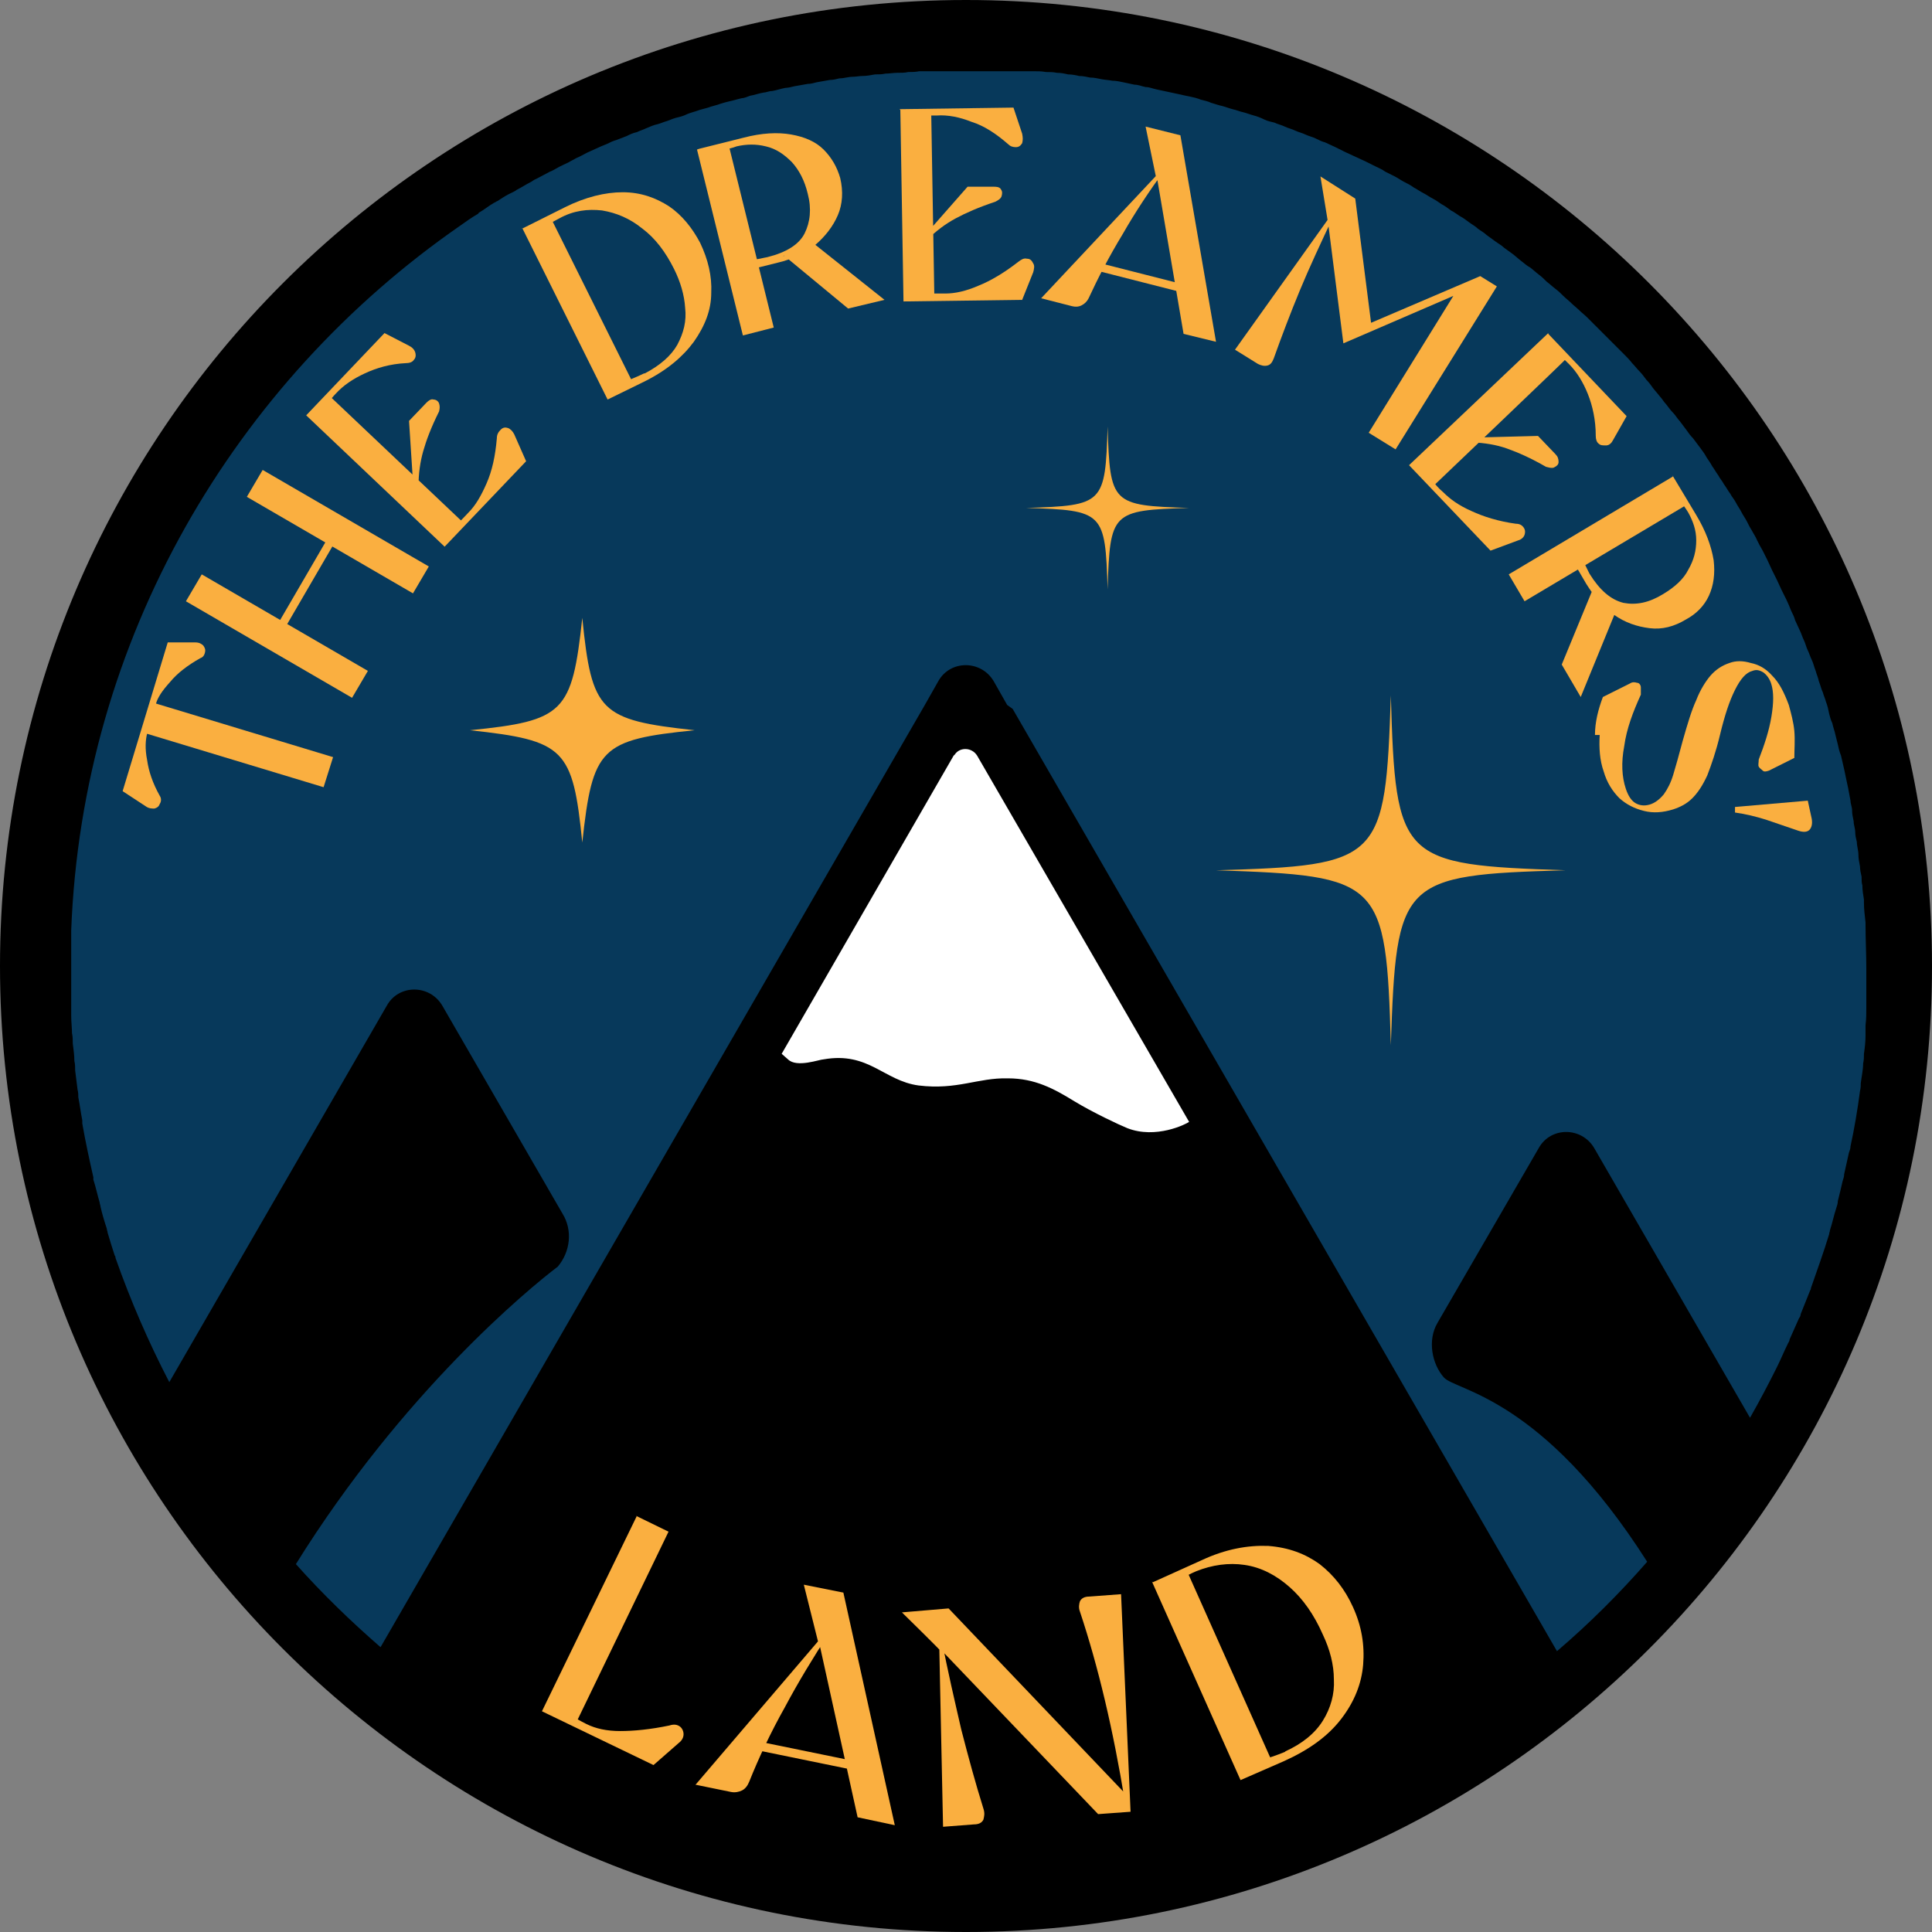
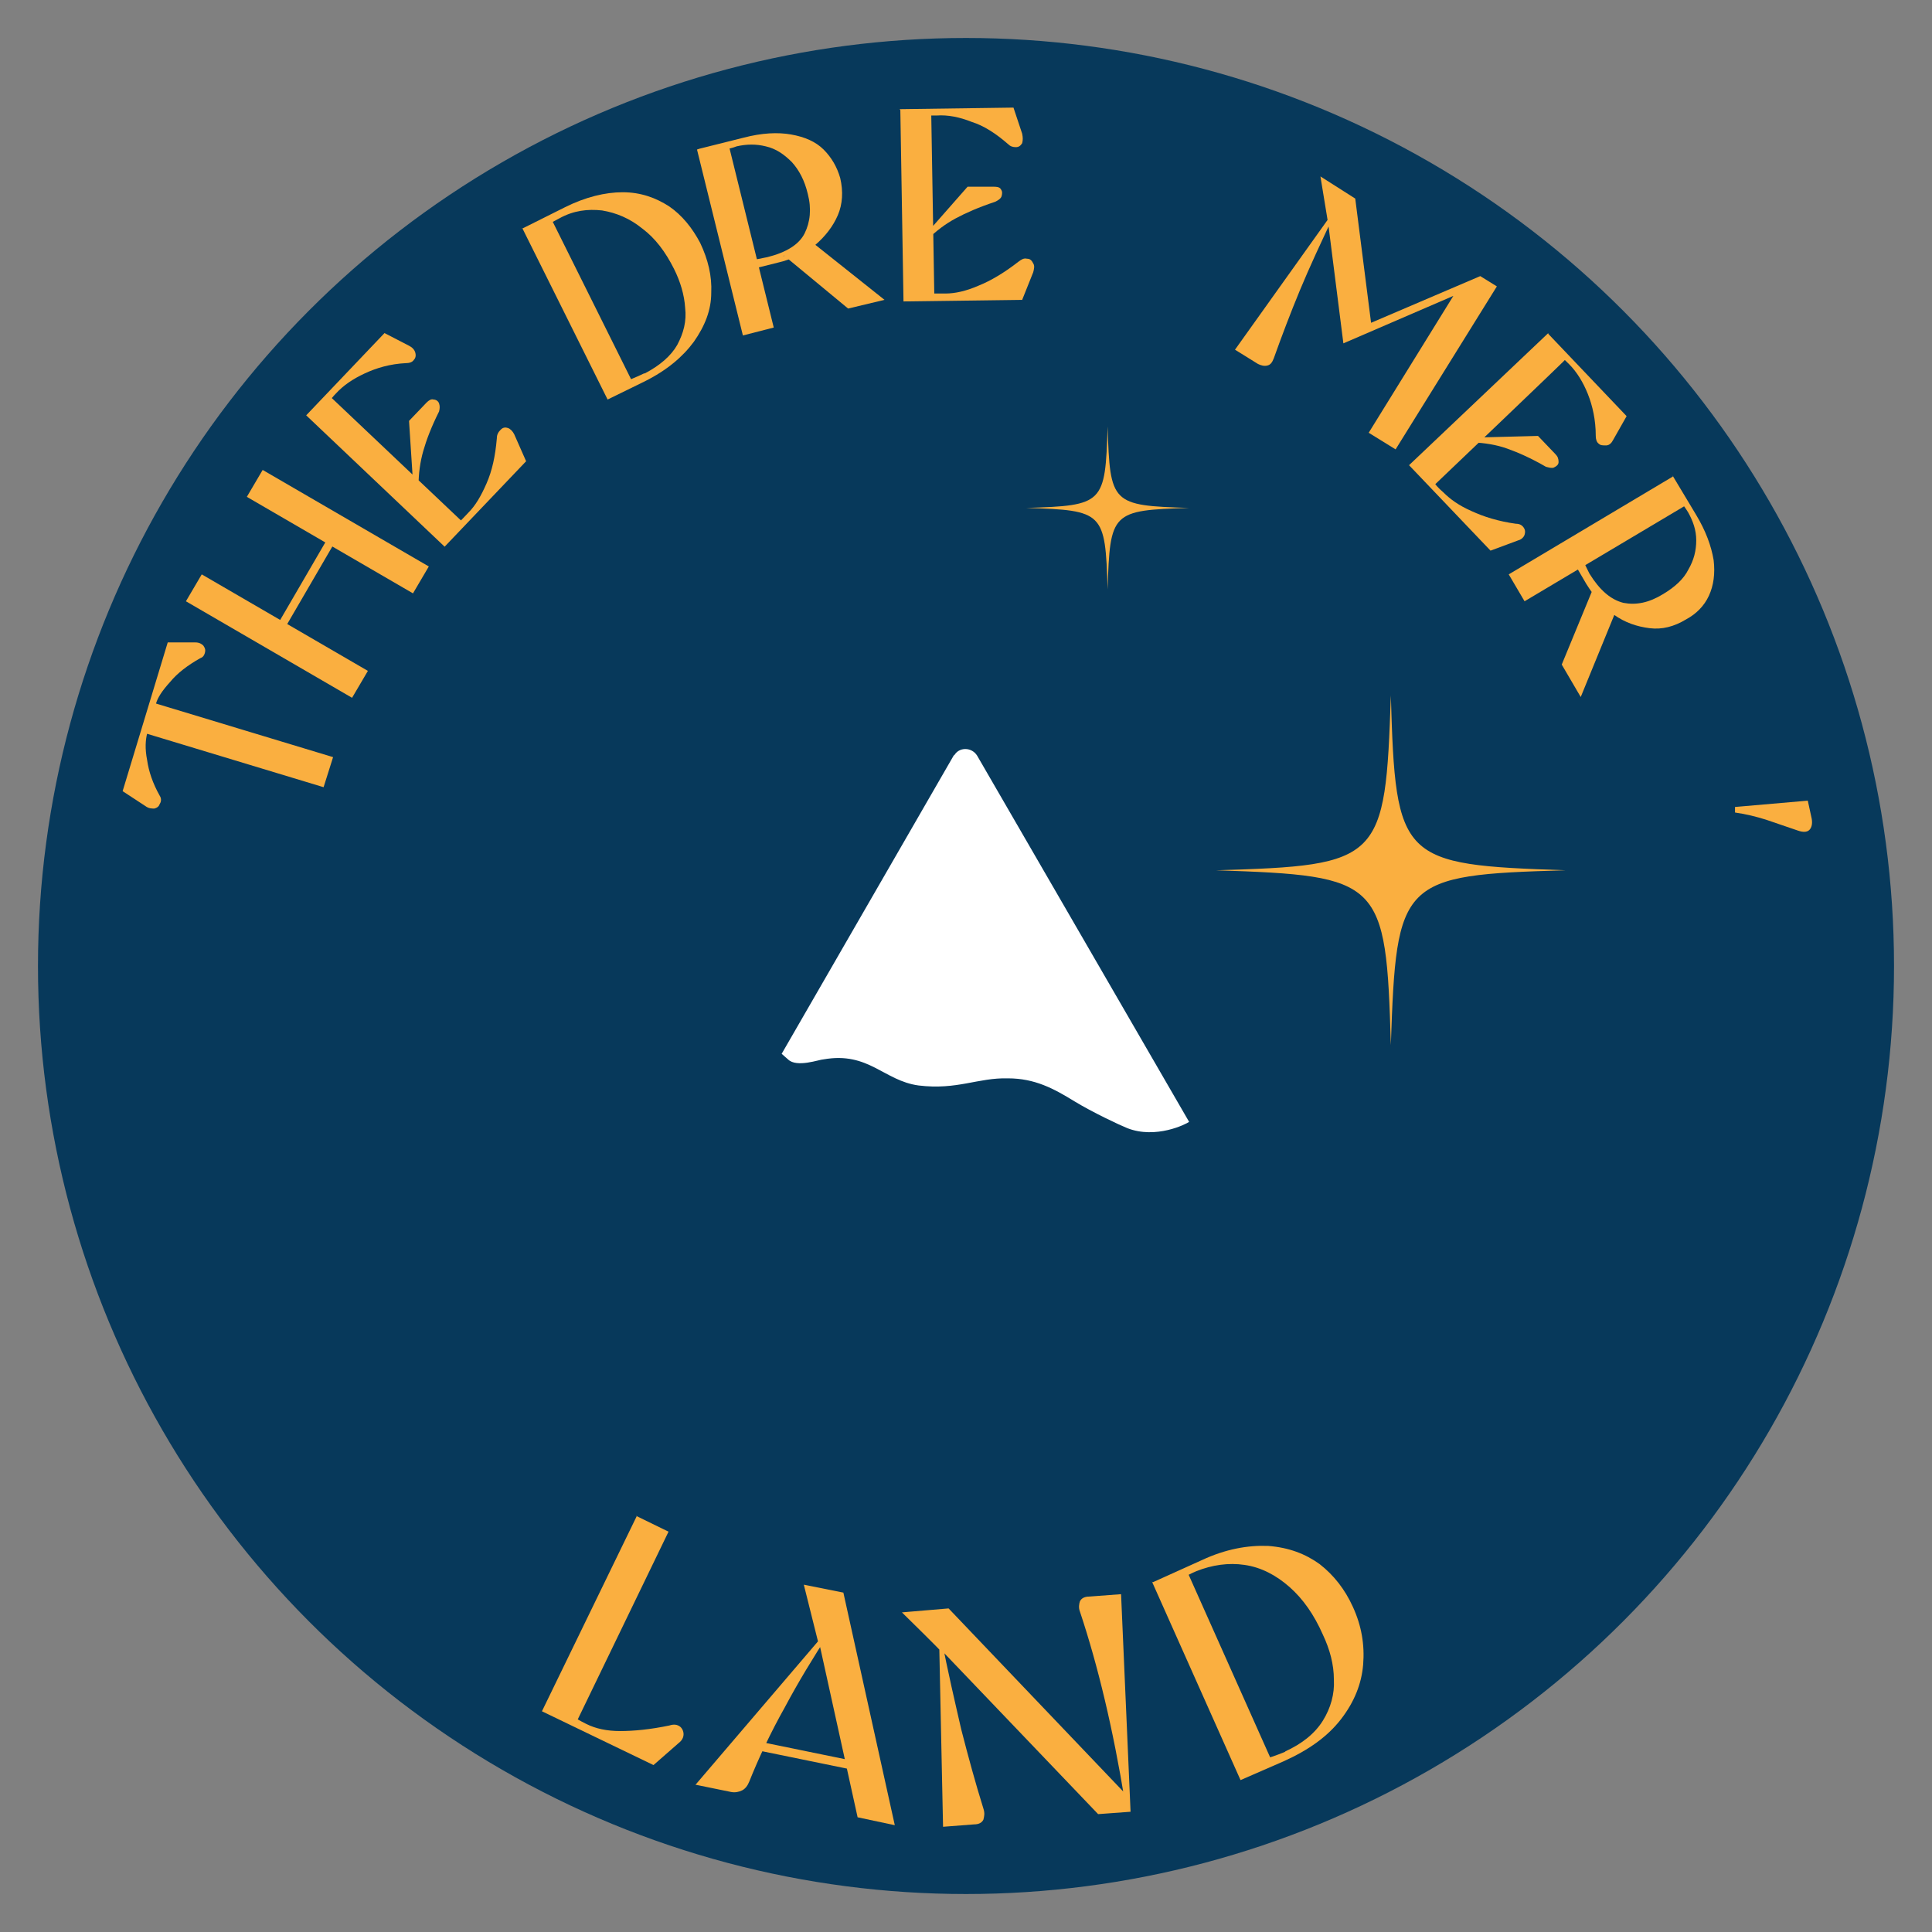
<svg xmlns="http://www.w3.org/2000/svg" id="Layer_2" version="1.1" viewBox="0 0 244.2 244.2">
  <rect x="0" y="0" width="244.2" height="244.2" fill="#808080" stroke="none" />
  <defs>
    <style>
      .st0 {
        isolation: isolate;
      }

      .st1 {
        fill: #fff;
      }

      .st2 {
        fill: #faaf40;
      }

      .st3 {
        fill: #07395b;
      }
    </style>
  </defs>
  <g id="The_Dreamers_Land">
    <g>
      <circle class="st3" cx="122.1" cy="122.1" r="117.3" />
-       <path d="M122.1,0C54.7,0,0,54.7,0,122.1s54.7,122.1,122.1,122.1,122.1-54.7,122.1-122.1S189.5,0,122.1,0ZM127.3,89.1h0l-1.7-3c-1.6-2.7-5.5-2.7-7,0l-1.7,3h0l-68.8,119.1c-3.8-3.3-7.4-6.8-10.7-10.5,13.5-21.7,29.4-34.8,33.1-37.6,1.6-1.9,1.9-4.6.6-6.7l-15.2-26.3c-1.6-2.7-5.5-2.7-7,0l-27.5,47.6c-2.6-5-4.9-10.3-6.8-15.7,0-.1,0-.2-.1-.3-.3-.9-.6-1.9-.9-2.9,0-.2-.1-.3-.1-.5-.3-.9-.6-1.9-.8-2.8,0-.2-.1-.3-.1-.5-.3-1-.5-2-.8-2.9,0-.1,0-.2,0-.3-.5-2.2-1-4.5-1.4-6.8,0-.1,0-.2,0-.4-.2-1-.3-1.9-.5-2.9,0-.3,0-.6-.1-1-.1-.8-.2-1.6-.3-2.4,0-.4,0-.8-.1-1.2,0-.7-.1-1.4-.2-2.2,0-.4,0-.9-.1-1.3,0-.7-.1-1.4-.1-2.2,0-.4,0-.8,0-1.3,0-.8,0-1.6,0-2.3,0-.4,0-.7,0-1.1,0-1.1,0-2.2,0-3.3,0-.7,0-1.5,0-2.2,0-.2,0-.4,0-.6,1.4-36.8,20.6-69.3,49.2-89.1,0,0,0,0,0,0,.7-.5,1.4-1,2.1-1.4,0,0,.2-.1.2-.2.7-.4,1.3-.9,2-1.3.1,0,.3-.2.4-.2.6-.4,1.2-.8,1.9-1.1.2-.1.4-.2.5-.3.6-.3,1.2-.7,1.8-1,.2-.1.4-.3.7-.4.6-.3,1.1-.6,1.7-.9.3-.1.6-.3.8-.4.5-.3,1-.5,1.6-.8.3-.2.6-.3.9-.5.5-.2,1-.5,1.4-.7.4-.2.7-.3,1.1-.5.4-.2.9-.4,1.4-.6.4-.2.8-.4,1.2-.5l1.3-.5c.4-.2.8-.4,1.3-.5.4-.2.8-.3,1.2-.5.5-.2.9-.4,1.4-.5.4-.1.8-.3,1.2-.4.5-.2,1-.4,1.5-.5.4-.1.7-.2,1.1-.4.5-.2,1-.3,1.5-.5.4-.1.7-.2,1.1-.3.5-.2,1.1-.3,1.6-.5.3-.1.7-.2,1.1-.3.5-.1,1.1-.3,1.6-.4.3,0,.7-.2,1-.3.6-.1,1.1-.3,1.7-.4.3,0,.7-.2,1.1-.2.6-.1,1.1-.3,1.7-.4.3,0,.7-.1,1.1-.2.6-.1,1.1-.2,1.7-.3.4,0,.7-.1,1.1-.2.6-.1,1.1-.2,1.7-.3.4,0,.8-.1,1.2-.2.6,0,1.1-.2,1.7-.2.4,0,.8-.1,1.2-.1.5,0,1.1-.1,1.6-.2.4,0,.9,0,1.3-.1.5,0,1-.1,1.5-.1.5,0,1,0,1.4-.1.5,0,.9,0,1.4-.1.5,0,1.1,0,1.6,0,.4,0,.9,0,1.3,0,.6,0,1.2,0,1.8,0,.4,0,.7,0,1.1,0h2.9c.5,0,1,0,1.5,0,.5,0,1,0,1.4,0,.5,0,1,0,1.5,0,.5,0,.9,0,1.4,0,.5,0,1,0,1.5.1.5,0,.9,0,1.4.1.5,0,1,.1,1.4.2.5,0,1,.1,1.4.2.5,0,.9.1,1.4.2.5,0,.9.1,1.4.2s.9.1,1.4.2c.5,0,.9.1,1.4.2s.9.2,1.4.3c.5,0,.9.2,1.4.3.5,0,.9.2,1.4.3.5.1.9.2,1.4.3.5.1.9.2,1.4.3.4.1.9.2,1.4.3.5.1.9.2,1.4.4.4.1.9.2,1.3.4.4.1.9.3,1.4.4.4.1.9.3,1.3.4.5.1.9.3,1.4.4.4.1.9.3,1.3.4.4.1.9.3,1.3.5s.9.3,1.3.4c.4.2.9.3,1.3.5.4.2.9.3,1.3.5.4.2.9.3,1.3.5.4.2.9.3,1.3.5.4.2.8.4,1.2.5.4.2.9.4,1.3.6.4.2.8.4,1.2.6.4.2.9.4,1.3.6.4.2.9.4,1.3.6.4.2.8.4,1.2.6.4.2.9.4,1.3.7.4.2.8.4,1.2.6.4.2.8.5,1.2.7.4.2.8.4,1.2.7.4.2.8.5,1.2.7.4.2.8.5,1.2.7.4.2.8.5,1.1.7.4.2.8.5,1.2.8.4.2.8.5,1.1.7.4.2.8.5,1.2.8.4.3.8.5,1.1.8.4.3.8.5,1.1.8.4.3.7.5,1.1.8.4.3.8.5,1.1.8.4.3.7.5,1.1.8.4.3.7.6,1.1.9.4.3.7.6,1.1.8.4.3.7.6,1.1.9.4.3.7.6,1,.9.4.3.7.6,1.1.9.4.3.7.6,1,.9s.7.6,1,.9c.3.3.7.6,1,.9.3.3.7.6,1,.9.3.3.6.6.9.9.3.3.7.7,1,1,.3.3.6.6.9.9.3.3.7.7,1,1,.3.3.6.6.9.9.3.3.7.7,1,1.1.3.3.6.7.9,1,.3.3.6.7.9,1.1.3.3.6.7.8,1,.3.4.6.7.9,1.1.3.3.5.7.8,1,.3.4.6.8.9,1.1.3.3.5.7.8,1,.3.4.6.8.9,1.2.2.3.5.7.8,1,.3.4.6.8.9,1.2.3.4.6.8.8,1.2.2.3.5.7.7,1.1.3.4.5.8.8,1.2.2.4.5.7.7,1.1.3.4.5.8.8,1.2.2.4.5.7.7,1.1.2.4.5.8.7,1.2.2.4.5.8.7,1.2.2.4.4.8.6,1.1.2.4.5.8.7,1.3.2.4.4.8.7,1.3.2.4.4.8.6,1.2.2.4.4.9.6,1.3.2.4.4.8.6,1.2.2.4.4.9.6,1.3.2.4.4.8.6,1.2.2.4.4.9.6,1.4.2.4.4.8.5,1.2.2.4.4.9.6,1.3.2.4.3.8.5,1.2.2.4.3.9.5,1.3.2.4.3.8.5,1.2.2.4.3.9.5,1.4.1.4.3.8.4,1.3.2.5.3,1,.5,1.4.1.4.3.8.4,1.2.2.5.3,1,.4,1.5.1.4.2.8.4,1.2.1.5.3,1,.4,1.5.1.4.2.8.3,1.2.1.5.2.9.4,1.4.1.4.2.9.3,1.3.1.4.2.9.3,1.4.1.5.2.9.3,1.4.1.5.2,1.1.3,1.6,0,.4.2.8.2,1.2,0,.5.1.9.2,1.4,0,.5.2.9.2,1.4,0,.4.1.8.2,1.2,0,.5.2,1.1.2,1.6,0,.5.1,1,.2,1.5,0,.4.1.9.2,1.3,0,.4,0,.8.1,1.1,0,.6.1,1.2.2,1.8,0,.2,0,.3,0,.4,0,.8.1,1.6.2,2.5v.2c0,1.9.1,3.8.1,5.7s0,2.4,0,3.6c0,.4,0,.8,0,1.1,0,.8,0,1.6-.1,2.4,0,.4,0,.9,0,1.3,0,.8-.1,1.6-.2,2.3,0,.4,0,.8-.1,1.2,0,.8-.2,1.7-.3,2.5,0,.3,0,.6-.1,1-.3,2.3-.7,4.7-1.2,7,0,.3-.1.5-.2.8-.2.9-.4,1.8-.6,2.7,0,.3-.1.6-.2.9-.2.9-.4,1.7-.6,2.5,0,.3-.1.6-.2.9-.3.9-.5,1.9-.8,2.8,0,.2-.1.3-.1.5-.7,2.3-1.5,4.5-2.3,6.8,0,0,0,.2-.1.3-.4,1-.8,2-1.2,3,0,.2-.1.4-.2.5-.4.9-.8,1.8-1.2,2.7,0,.2-.1.3-.2.5-.5,1-.9,2-1.4,3,0,0,0,0,0,0-1.1,2.2-2.2,4.3-3.4,6.4h0l-19.7-34.1c-1.6-2.7-5.5-2.7-7,0l-12.8,22.1c-1.3,2.2-.7,5.2.8,6.9,1.5,1.7,12.4,2.4,25.7,23.3-3.5,4-7.3,7.8-11.4,11.3l-68.8-119.1h0Z" />
      <g class="st0">
        <g class="st0">
          <path class="st2" d="M18.1,92.6l.7-.5c0,.2-.2.4-.2.6-.2.8-.3,1.9,0,3.4.2,1.4.7,2.9,1.6,4.5.2.3.2.7,0,1-.1.3-.3.5-.7.6-.3,0-.7,0-1.1-.3l-2.9-1.9,5.7-18.8h3.5c.5,0,.8.2,1,.4.2.3.3.5.2.9s-.3.6-.6.7c-1.6.9-2.9,1.9-3.8,3-1,1.1-1.6,2-1.8,2.8,0,.2,0,.4-.1.6l-.3-.8,22.8,6.9-1.2,3.8-22.8-6.9Z" />
        </g>
      </g>
      <g class="st0">
        <g class="st0">
          <path class="st2" d="M23.5,76l2-3.4,21,12.2-2,3.4-21-12.2ZM31.2,62.8l2-3.4,21,12.2-2,3.4-21-12.2ZM35.1,78.9l6.4-11,.9.5-6.4,11-.9-.5Z" />
        </g>
      </g>
      <g class="st0">
        <g class="st0">
          <path class="st2" d="M38.7,52.5l9.9-10.4,3.1,1.6c.4.2.7.5.8.9s0,.7-.2.9c-.2.3-.6.4-1,.4-2,.1-3.7.6-5.2,1.3-1.5.7-2.7,1.5-3.7,2.6-.3.3-.5.6-.9,1v-.9c0,0,17.1,16.2,17.1,16.2h-.7c.4-.3.8-.8,1.3-1.3.9-.9,1.6-2.1,2.3-3.7s1.1-3.4,1.3-5.7c0-.5.2-.8.5-1.1s.6-.3.9-.2c.3.1.6.4.8.8l1.5,3.4-10.3,10.8-17.6-16.7ZM52.2,60.9l-.5-7.7,2.2-2.3c.3-.3.6-.5.9-.4.3,0,.6.2.7.5.1.3.1.6,0,1-1,2-1.6,3.6-2,5-.4,1.4-.6,2.9-.6,4.4l-.6-.6Z" />
        </g>
      </g>
      <g class="st0">
        <g class="st0">
          <path class="st2" d="M66,28.9l5.4-2.7c2.6-1.3,5.1-1.9,7.3-1.9,2.3,0,4.2.7,5.9,1.8,1.6,1.1,2.9,2.7,3.9,4.6,1,2.1,1.5,4.2,1.4,6.3,0,2.2-.8,4.2-2.2,6.2-1.4,1.9-3.4,3.6-6.2,5l-4.7,2.3-10.8-21.7ZM81.5,47.2c1.9-1,3.3-2.2,4.1-3.6.8-1.5,1.2-3,1-4.7-.1-1.6-.6-3.3-1.4-4.9-1.1-2.2-2.4-3.9-4-5.1-1.6-1.3-3.3-2-5.1-2.3-1.8-.2-3.6,0-5.4,1-.6.3-1.1.6-1.7.9l.6-1,10.4,20.9h-1.3c.8-.4,1.7-.7,2.7-1.2Z" />
        </g>
      </g>
      <g class="st0">
        <g class="st0">
          <path class="st2" d="M88.4,18.8l5.6-1.4c2.3-.6,4.3-.7,6-.4,1.7.3,3.1.9,4.1,1.9,1,1,1.7,2.2,2.1,3.6.4,1.7.3,3.3-.3,4.7s-1.6,2.7-2.9,3.8c-1.4,1-2.9,1.8-4.7,2.2l-2.8.7-.3-1.1c.6,0,1.2-.2,1.8-.3,2.4-.6,4-1.6,4.7-3s.9-3.1.4-5c-.4-1.7-1.1-3-2-4-1-1-2-1.7-3.3-2-1.2-.3-2.4-.3-3.7,0-.5.2-1,.3-1.5.4l.5-.6,5.7,23.1-3.9,1-5.8-23.5ZM99,32.4l3.5-1.9,9.3,7.4-4.6,1.1-8.1-6.7Z" />
        </g>
      </g>
      <g class="st0">
        <g class="st0">
          <path class="st2" d="M113.7,13.8l14.4-.2,1.1,3.3c.1.5.1.8,0,1.2-.2.3-.4.5-.8.5-.4,0-.7-.1-1-.4-1.5-1.3-3-2.3-4.6-2.8-1.5-.6-3-.9-4.4-.8-.4,0-.8,0-1.4,0l.7-.6.4,23.6-.5-.5c.5,0,1.1,0,1.9,0,1.2,0,2.6-.3,4.2-1,1.5-.6,3.2-1.6,5-3,.4-.3.7-.5,1.1-.4.4,0,.6.2.8.6.2.3.1.7,0,1.1l-1.4,3.5-15,.2-.4-24.2ZM117.2,29.4l5.1-5.8h3.2c.4,0,.8,0,1,.3.2.3.2.5.1.9-.1.3-.4.5-.8.7-2.1.7-3.7,1.4-5,2.1-1.3.7-2.5,1.6-3.6,2.7v-.8Z" />
        </g>
      </g>
      <g class="st0">
        <g class="st0">
-           <path class="st2" d="M131.6,37.7l15.2-16.2h.4c-1.9,2.6-3.7,5.3-5.3,8.1-1.7,2.8-3.1,5.5-4.3,8.1-.2.4-.5.7-.9.9-.4.2-.8.2-1.2.1l-3.9-1ZM138.8,33.2l10.6,2.7-.2,1-10.6-2.7.2-1ZM146.2,22.8h0c0,0-1.4-6.8-1.4-6.8l4.4,1.1,4.5,26.1-4.1-1-3.3-19.4Z" />
-         </g>
+           </g>
      </g>
      <g class="st0">
        <g class="st0">
          <path class="st2" d="M168.3,27l.3.2c-1.6,3.4-3.1,6.6-4.3,9.5-1.2,2.9-2.3,5.8-3.3,8.6-.2.5-.4.8-.8.9s-.8,0-1.2-.2l-2.9-1.8,12.2-17.1ZM183.7,37.4l-13.9,6-1.9-15h0c0,0-1-6.1-1-6.1l4.4,2.8,2,15.7,13.8-5.9,2.1,1.3-12.8,20.6-3.4-2.1,10.7-17.3Z" />
        </g>
      </g>
      <g class="st0">
        <g class="st0">
          <path class="st2" d="M195.7,42.2l9.9,10.4-1.7,3c-.2.4-.5.7-.9.7-.4,0-.7,0-.9-.2-.3-.2-.4-.6-.4-1,0-2-.4-3.8-1-5.3-.6-1.5-1.4-2.8-2.4-3.8-.3-.3-.6-.6-1-.9h.9c0,.1-17.1,16.4-17.1,16.4v-.7c.3.4.7.9,1.3,1.4.9.9,2,1.7,3.6,2.4,1.5.7,3.4,1.3,5.6,1.6.5,0,.8.2,1,.5s.2.6.1.9c-.1.3-.4.6-.8.7l-3.5,1.3-10.3-10.8,17.6-16.7ZM186.7,55.3l7.7-.2,2.2,2.3c.3.3.4.6.4,1,0,.3-.2.5-.6.7-.3.1-.6,0-1-.1-1.9-1.1-3.5-1.8-4.9-2.3-1.4-.5-2.8-.7-4.4-.8l.6-.6Z" />
        </g>
      </g>
      <g class="st0">
        <g class="st0">
          <path class="st2" d="M211.4,60.1l3,5c1.2,2,1.9,3.9,2.2,5.7.2,1.7,0,3.2-.6,4.5s-1.6,2.3-2.9,3c-1.5.9-3,1.3-4.6,1.1-1.6-.2-3.1-.7-4.5-1.7-1.4-1-2.5-2.3-3.5-3.9l-1.4-2.4,1-.6c.2.5.5,1.1.8,1.7,1.3,2.1,2.7,3.3,4.3,3.7,1.6.3,3.2,0,5-1.1,1.5-.9,2.6-1.9,3.2-3.1.7-1.2,1-2.4,1-3.7,0-1.3-.4-2.4-1-3.5-.3-.5-.6-.9-.9-1.3l.7.3-20.5,12.2-2-3.4,20.8-12.4ZM201.4,74.3l2.9,2.8-4.5,11-2.4-4.1,4-9.7Z" />
        </g>
      </g>
      <g class="st0">
        <g class="st0">
-           <path class="st2" d="M201.6,92.9c0-1.6.4-3.2,1-4.8l3.4-1.7c.3-.2.6-.2.9-.1.3,0,.5.3.5.6,0,.3,0,.6,0,.9-1,2.2-1.8,4.3-2.1,6.5-.4,2.1-.3,3.9.2,5.4.3.9.7,1.5,1.2,1.8.5.3,1.1.4,1.8.2.7-.2,1.3-.7,1.8-1.3.5-.7.9-1.5,1.2-2.5.3-1,.7-2.4,1.2-4.3.6-2.1,1.1-3.8,1.7-5.1.5-1.3,1.2-2.4,1.8-3.1.7-.8,1.5-1.3,2.4-1.6.8-.3,1.7-.3,2.7,0,1,.2,1.9.7,2.7,1.6.9.9,1.5,2.1,2.1,3.7.3,1.1.6,2.2.7,3.3.1,1.2,0,2.3,0,3.4l-3.2,1.6c-.3.1-.6.2-.8,0s-.4-.3-.5-.5,0-.5,0-.9c.7-1.8,1.3-3.6,1.6-5.4.3-1.8.3-3.1,0-4.1-.2-.7-.6-1.2-1-1.5-.5-.3-.9-.4-1.4-.2-.8.2-1.5,1-2.2,2.4-.7,1.4-1.3,3.2-1.9,5.7-.5,2.1-1.1,3.8-1.6,5.1-.6,1.3-1.2,2.2-1.9,2.9-.7.7-1.5,1.1-2.4,1.4-1.3.4-2.5.5-3.7.2s-2.2-.8-3.1-1.6c-.9-.9-1.6-2-2-3.4-.5-1.4-.6-3-.5-4.6Z" />
-         </g>
+           </g>
      </g>
      <g class="st0">
        <g class="st0">
          <path class="st2" d="M219.3,102l9.2-.8.5,2.3c.1.6,0,1.1-.3,1.4-.3.3-.8.3-1.4.1-1.5-.5-2.9-1-4.1-1.4-1.3-.4-2.5-.7-3.9-.9v-.8Z" />
        </g>
      </g>
      <g class="st0">
        <g class="st0">
          <path class="st2" d="M80.4,191.6l4.1,2-11.8,24.4-.7-1.3c.6.4,1.3.8,2.1,1.2,1.2.6,2.6.9,4.3.9,1.7,0,3.8-.2,6.2-.7.6-.2,1-.1,1.3.1.3.2.5.6.5,1,0,.4-.2.8-.6,1.1l-3.2,2.8-14.1-6.8,12-24.7Z" />
        </g>
      </g>
      <g class="st0">
        <g class="st0">
          <path class="st2" d="M87.9,225.6l16.4-19.2h.5c-2,3.1-3.9,6.2-5.6,9.4-1.8,3.2-3.3,6.4-4.5,9.4-.2.5-.5.9-.9,1.1-.4.2-.9.3-1.4.2l-4.4-.9ZM95.8,220.1l12.2,2.5-.2,1.1-12.2-2.5.2-1.1ZM103.6,207.9h-.1c0,0-1.9-7.6-1.9-7.6l5,1,6.5,29.4-4.7-1-4.8-21.8Z" />
        </g>
      </g>
      <g class="st0">
        <g class="st0">
          <path class="st2" d="M119.2,208.8h-.2c0-.1-5-5-5-5l5.9-.5,22.7,23.8-.4.7c-1.5-9.2-3.4-17.2-5.7-24.1-.2-.5-.1-1,0-1.3.2-.4.6-.6,1.2-.6l4-.3,1.2,27.5-4.1.3-19.6-20.5ZM118.6,207.1h.4c.8,4.2,1.7,8,2.5,11.5.9,3.5,1.8,6.8,2.8,10,.2.6.1,1,0,1.4-.2.4-.6.6-1.2.6l-3.9.3-.5-23.8Z" />
        </g>
      </g>
      <g class="st0">
        <g class="st0">
-           <path class="st2" d="M145.7,200l6.2-2.8c3-1.4,5.8-1.9,8.4-1.8,2.6.2,4.7,1,6.5,2.3,1.8,1.4,3.2,3.2,4.2,5.4,1.1,2.4,1.5,4.8,1.3,7.3-.2,2.4-1.1,4.7-2.8,6.9s-4.1,3.9-7.2,5.3l-5.5,2.4-11.2-25.1ZM162.4,221.4c2.2-1,3.8-2.3,4.8-3.9,1-1.6,1.5-3.4,1.4-5.2,0-1.9-.5-3.8-1.4-5.7-1.1-2.5-2.5-4.5-4.2-6-1.7-1.5-3.6-2.5-5.7-2.8-2-.3-4.1,0-6.1.8-.7.3-1.3.6-1.9,1l.7-1.1,10.8,24.2-1.4-.2c.9-.3,1.9-.6,3.1-1.1Z" />
+           <path class="st2" d="M145.7,200l6.2-2.8c3-1.4,5.8-1.9,8.4-1.8,2.6.2,4.7,1,6.5,2.3,1.8,1.4,3.2,3.2,4.2,5.4,1.1,2.4,1.5,4.8,1.3,7.3-.2,2.4-1.1,4.7-2.8,6.9s-4.1,3.9-7.2,5.3l-5.5,2.4-11.2-25.1M162.4,221.4c2.2-1,3.8-2.3,4.8-3.9,1-1.6,1.5-3.4,1.4-5.2,0-1.9-.5-3.8-1.4-5.7-1.1-2.5-2.5-4.5-4.2-6-1.7-1.5-3.6-2.5-5.7-2.8-2-.3-4.1,0-6.1.8-.7.3-1.3.6-1.9,1l.7-1.1,10.8,24.2-1.4-.2c.9-.3,1.9-.6,3.1-1.1Z" />
        </g>
      </g>
      <g id="_Path_trgl_low_corner">
        <path class="st1" d="M120.6,95.4l-21.8,37.8s0,0,0,0l.8.7c1.1,1.1,4,0,4.5,0,5.7-1,7.6,2.7,12,3.3,4.9.6,7.5-1,11.3-.9,3.4,0,5.8,1.3,8.4,2.9,2.3,1.4,5.7,3,6.7,3.4,3.6,1.4,7.4-.5,7.8-.8,0,0,0,0,0,0l-26.8-46.3c-.7-1.1-2.3-1.1-2.9,0h0Z" />
      </g>
      <path class="st2" d="M175.8,132.1c-.6-20.9-1.2-21.4-22.1-22.1,20.9-.6,21.4-1.2,22.1-22.1.6,20.9,1.2,21.4,22.1,22.1-20.9.6-21.4,1.2-22.1,22.1Z" />
      <path class="st2" d="M140,74.5c-.3-9.8-.5-10-10.3-10.3,9.8-.3,10-.5,10.3-10.3.3,9.8.5,10,10.3,10.3-9.8.3-10,.5-10.3,10.3Z" />
-       <path class="st2" d="M73.6,106.5c-1.2-11.9-2.2-12.9-14.2-14.2,11.9-1.2,12.9-2.2,14.2-14.2,1.2,11.9,2.2,12.9,14.2,14.2-11.9,1.2-12.9,2.2-14.2,14.2Z" />
    </g>
  </g>
</svg>